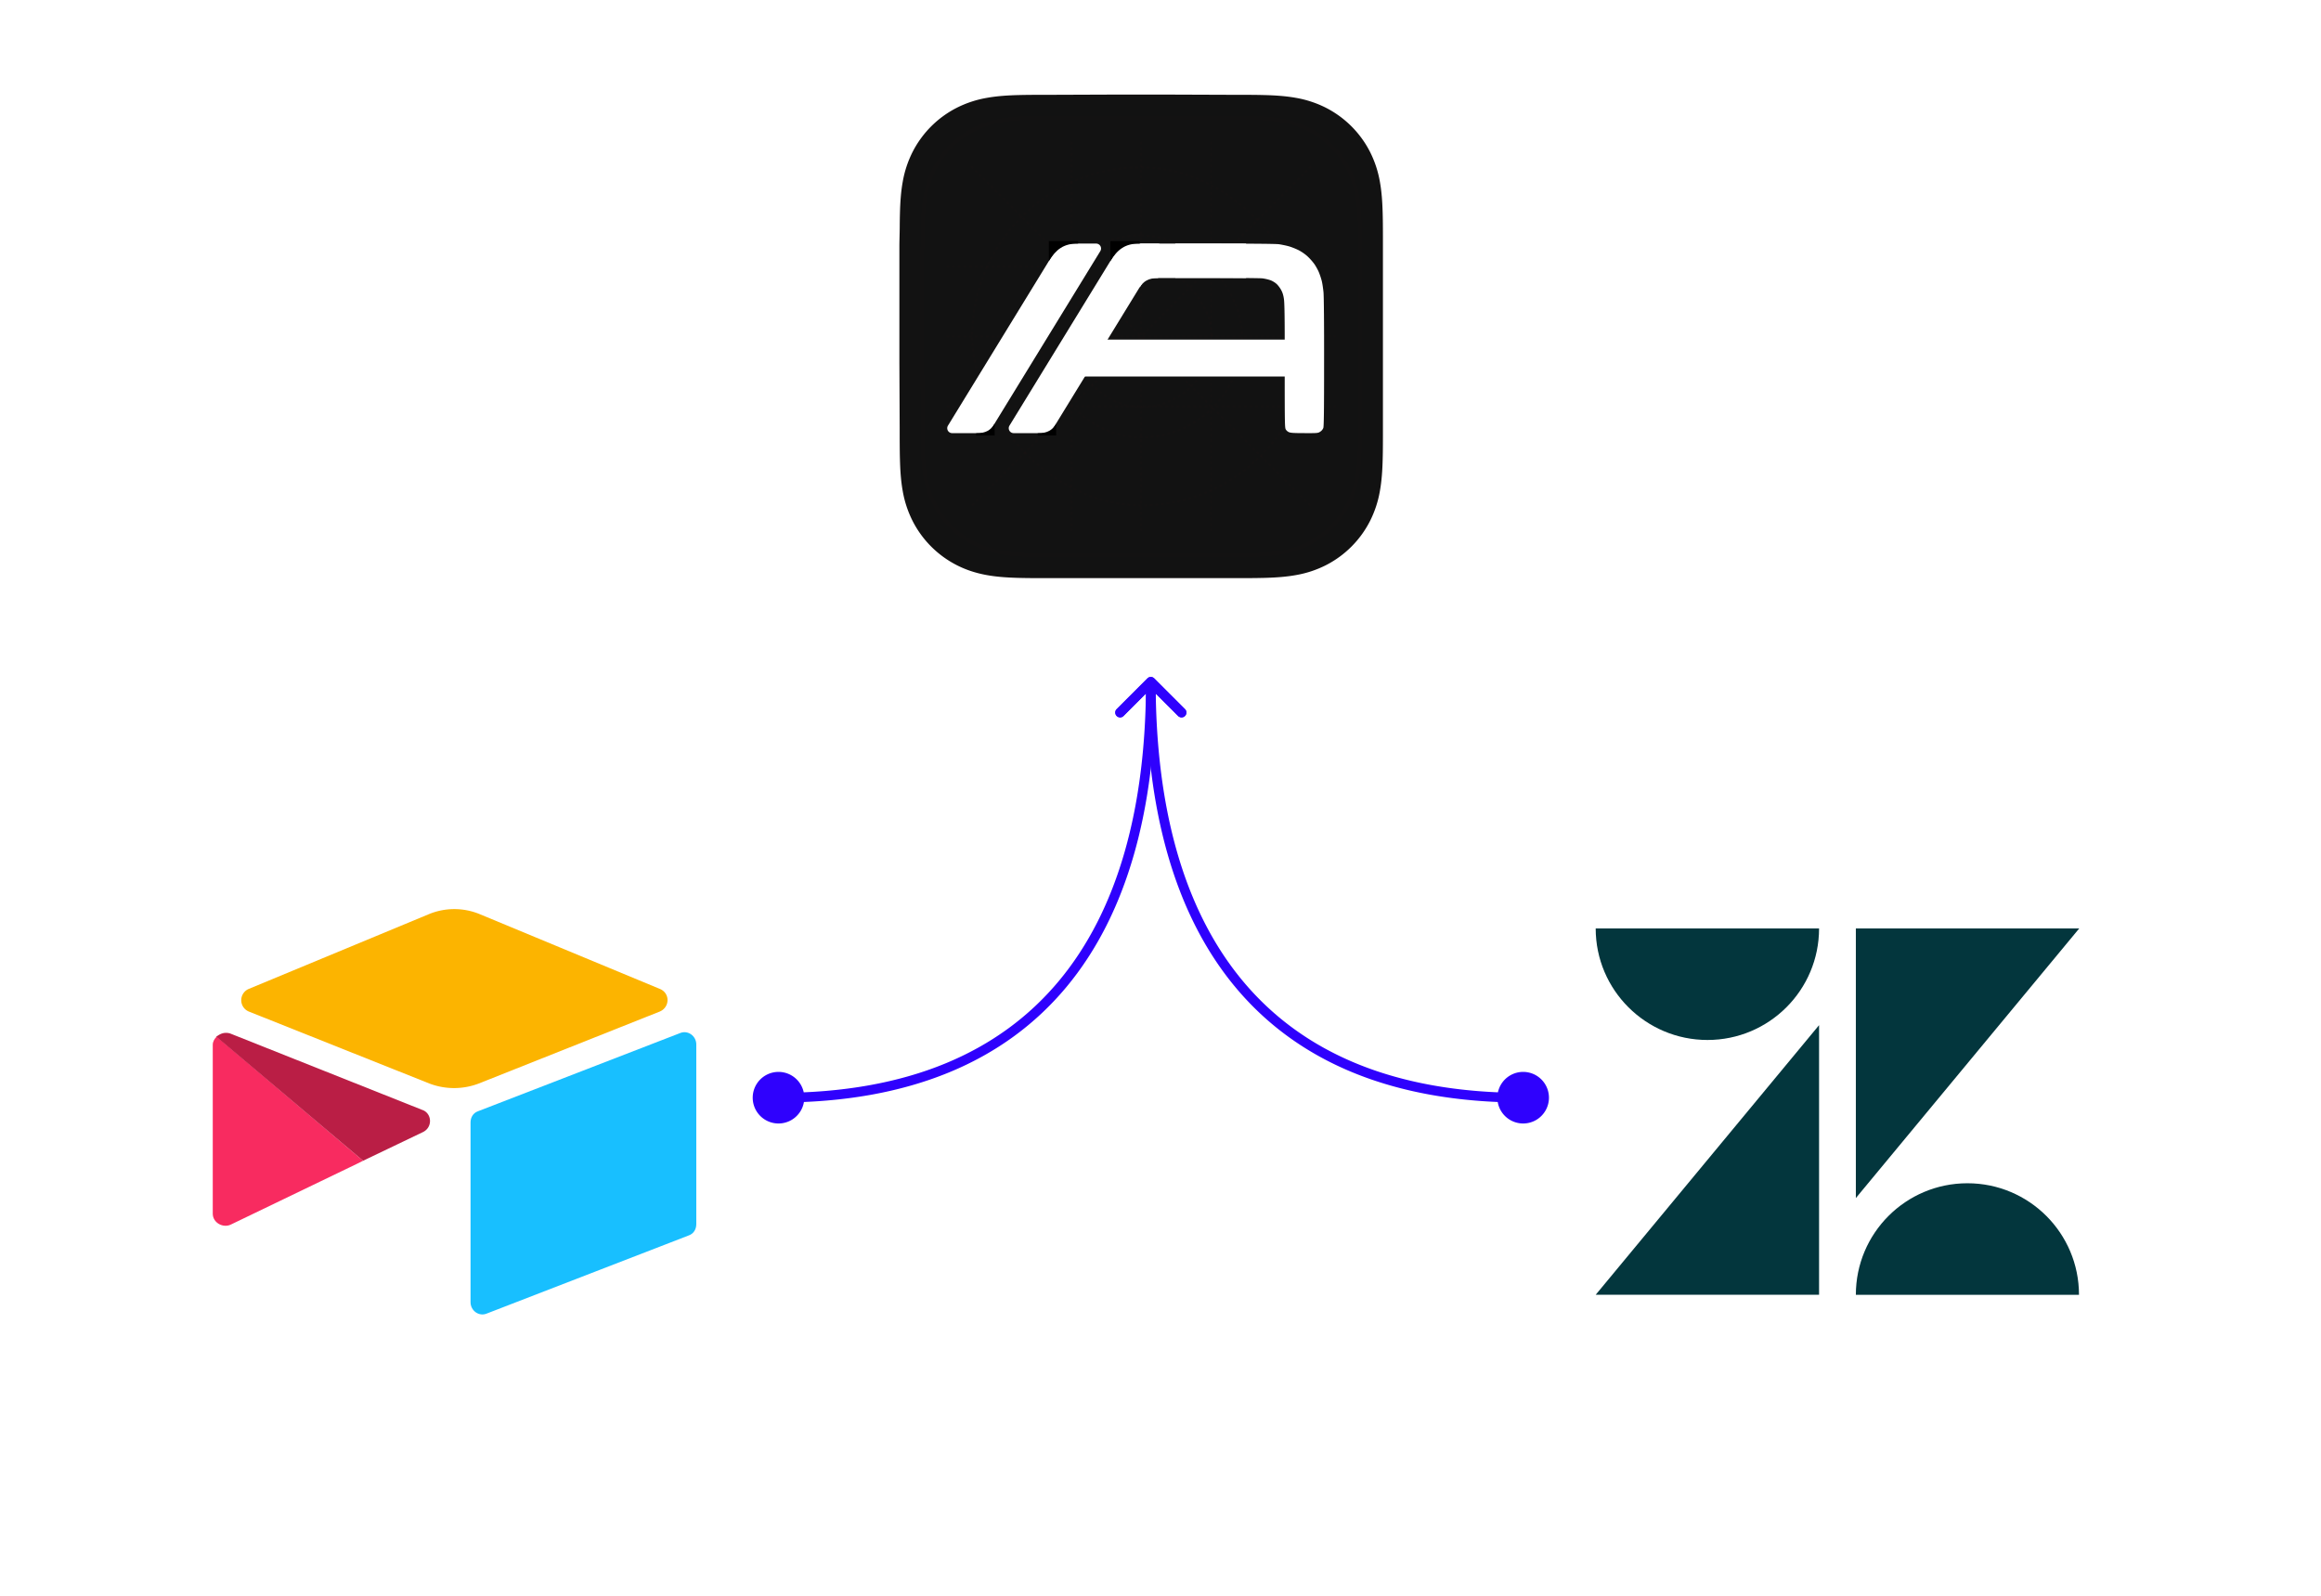
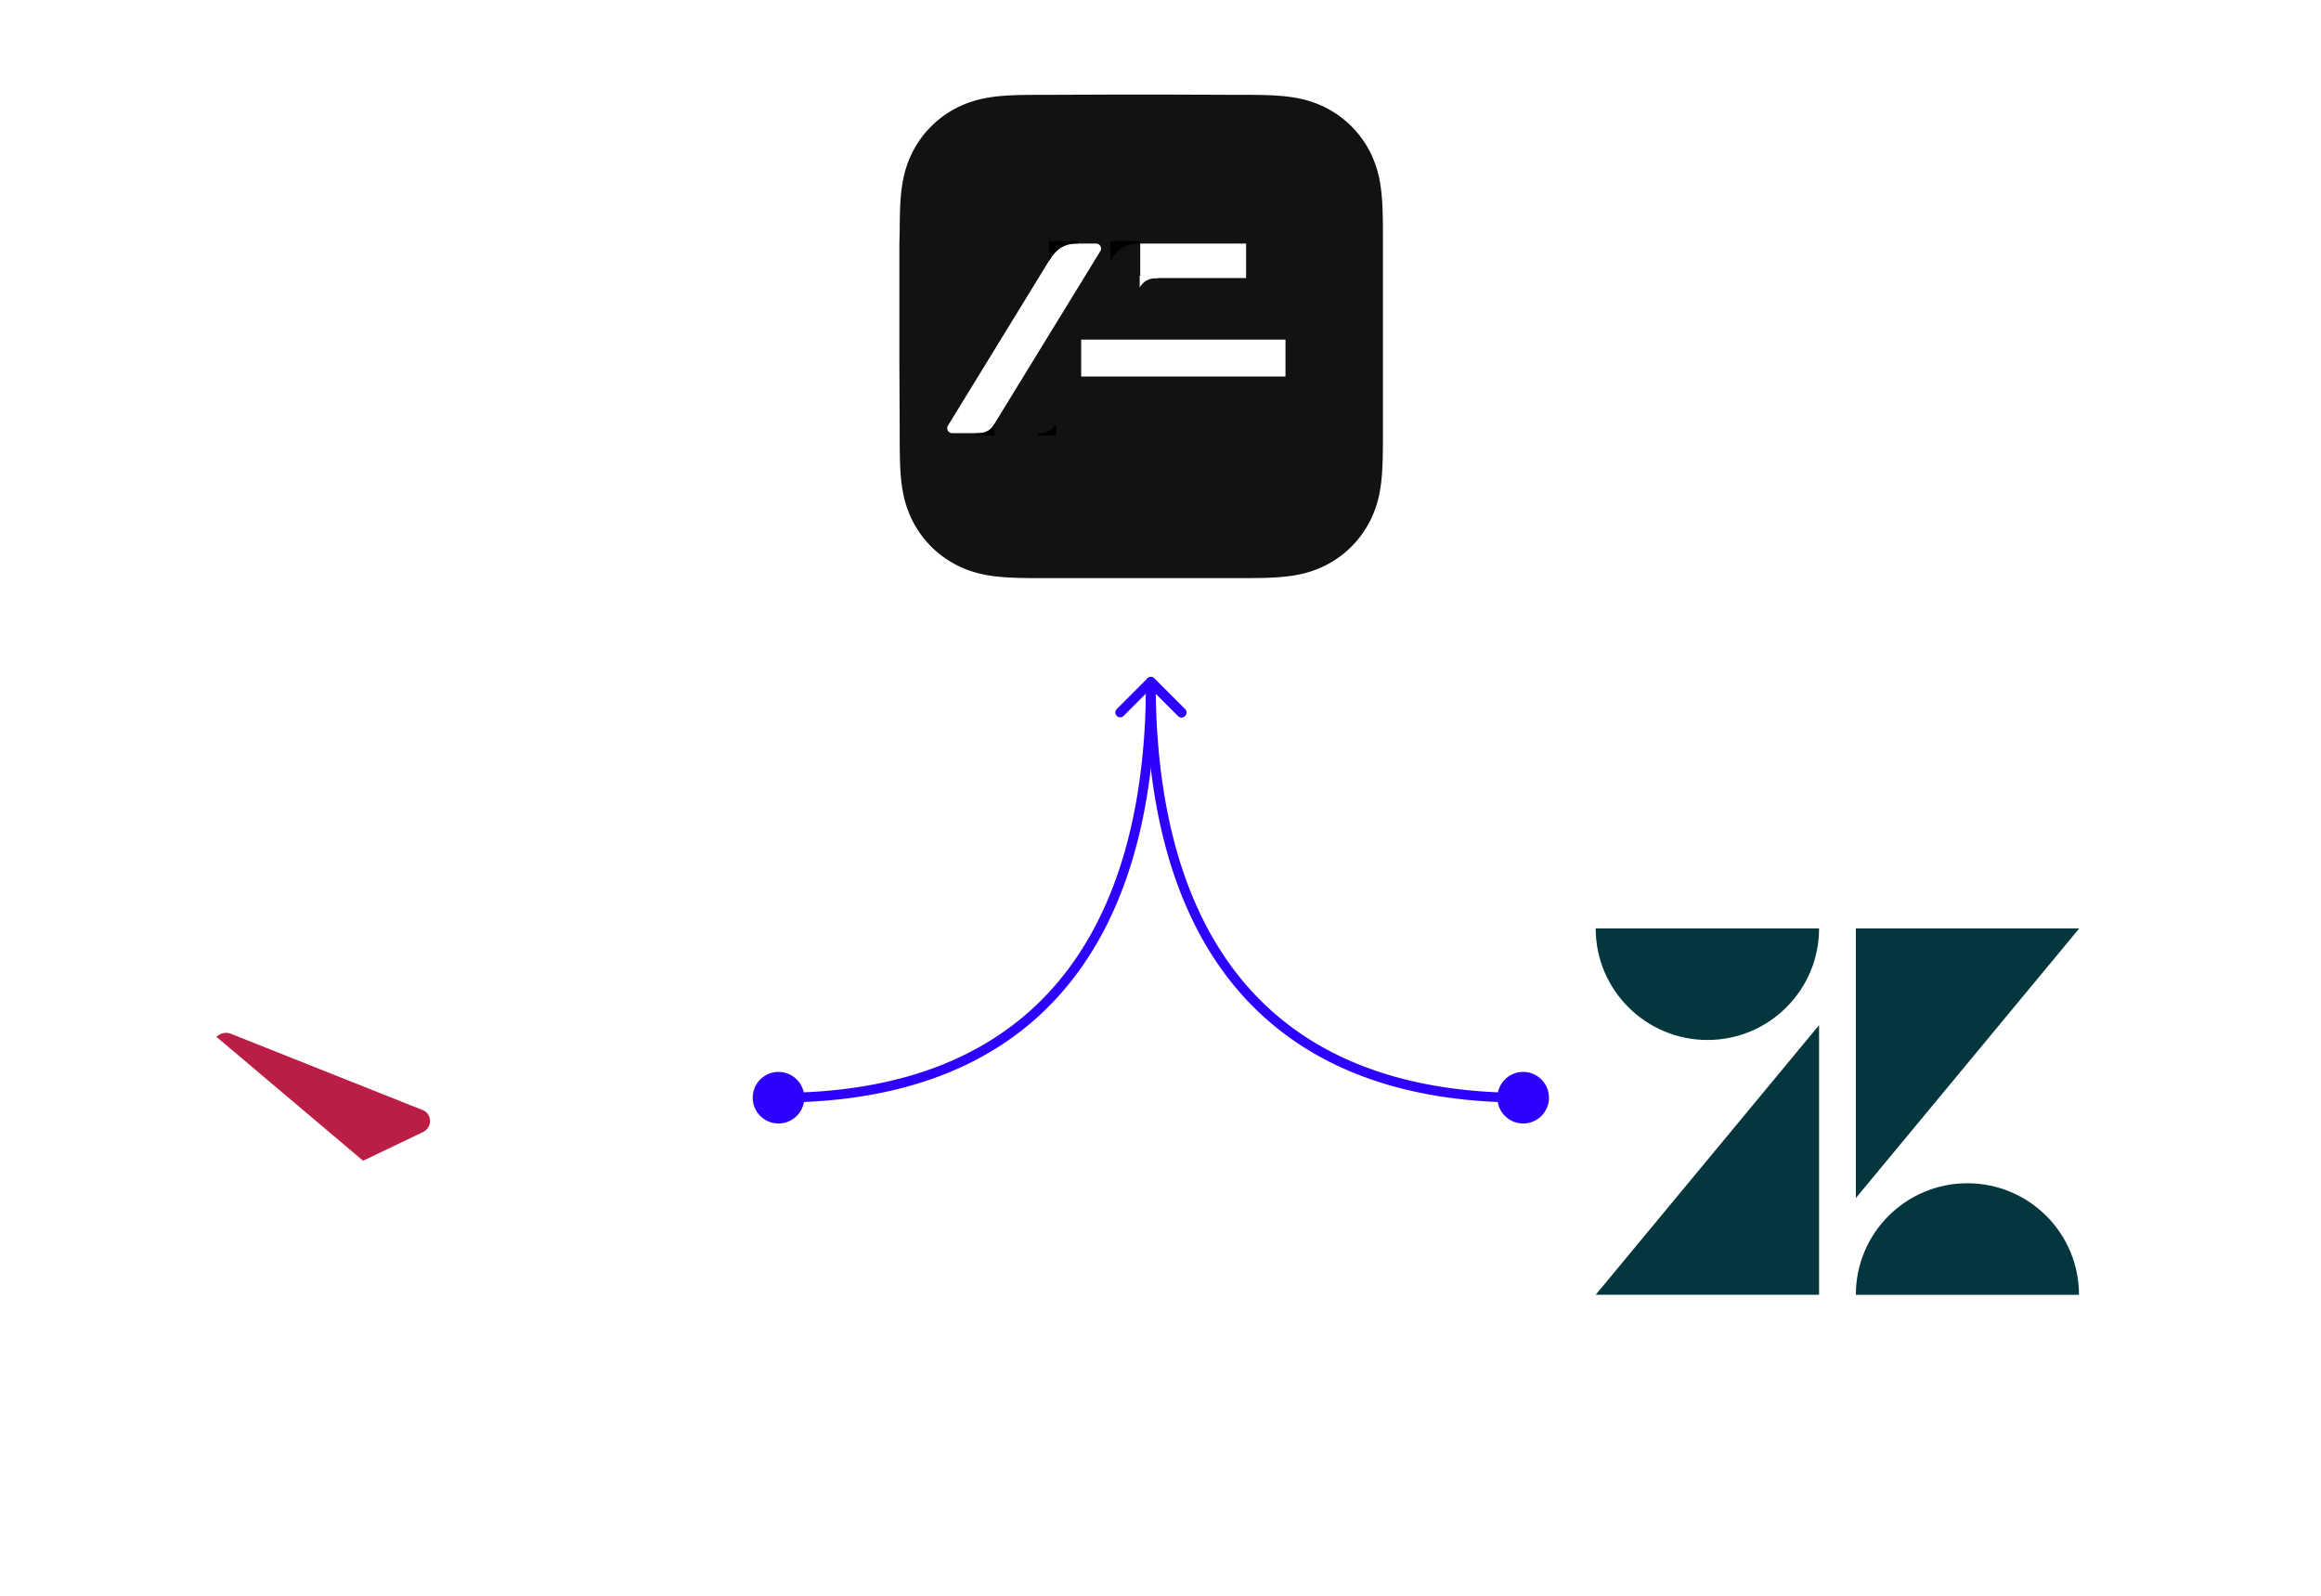
<svg xmlns="http://www.w3.org/2000/svg" width="240" height="165" fill="none">
  <g filter="url(#a)">
    <mask id="b" fill="#fff">
      <path fill-rule="evenodd" clip-rule="evenodd" d="M138.312 26.34c0-.482.001-.965-.002-1.447a61.873 61.873 0 00-.018-1.219c-.024-.885-.076-1.778-.234-2.653a8.953 8.953 0 00-.831-2.52 8.492 8.492 0 00-3.709-3.708 8.961 8.961 0 00-2.524-.831c-.875-.158-1.768-.21-2.653-.234a58.39 58.39 0 00-1.22-.018c-.482-.003-.965-.002-1.447-.002l-5.603-.02h-4.191l-5.504.02c-.484 0-.967 0-1.451.002-.407.003-.814.007-1.221.018-.887.024-1.782.077-2.66.234-.89.16-1.718.42-2.527.83A8.501 8.501 0 0098.8 18.5a8.933 8.933 0 00-.833 2.522c-.157.875-.21 1.768-.234 2.652-.01.406-.015.813-.018 1.219-.003.482-.028 1.081-.028 1.564v9.663l.026 5.543c0 .483 0 .966.002 1.449.003.407.007.813.018 1.22.024.886.077 1.78.234 2.657.16.889.422 1.716.833 2.524a8.494 8.494 0 003.717 3.713 8.98 8.98 0 002.528.832c.877.157 1.772.21 2.659.233.407.011.814.016 1.222.019.483.002.966.002 1.45.002H125.674c.482 0 .965 0 1.447-.002a58.39 58.39 0 001.22-.019c.885-.023 1.778-.076 2.654-.233a8.947 8.947 0 002.522-.832 8.503 8.503 0 003.71-3.712 8.947 8.947 0 00.831-2.526c.158-.876.21-1.77.234-2.656.011-.407.015-.813.018-1.22.003-.483.002-.966.002-1.45V26.34" />
    </mask>
    <path d="M138.31 24.893l-.196.001.196-.001zm-.018-1.219l-.196.006.196-.006zm-.234-2.653l-.192.035.192-.035zm-.831-2.52l.174-.09-.174.09zm-1.561-2.148l-.138.138.138-.138zm-2.148-1.56l.088-.174-.088.174zm-2.524-.831l-.035.192.035-.192zm-2.653-.234l-.006.196.006-.196zm-1.22-.018l.001-.195-.001.195zm-1.447-.002l-.001.195h.001v-.195zm-5.603-.02v-.196.195zm-4.191 0v-.196h-.001l.001.195zm-5.504.02v.195h.001l-.001-.195zm-1.451.002l-.001-.195.001.195zm-1.221.018l.005.196-.005-.196zm-2.66.234l.035.192-.035-.192zm-2.527.83l-.088-.174.088.175zm-2.153 1.56l.138.139-.138-.138zM98.8 18.5l.174.089-.174-.09zm-.833 2.522l-.192-.034.192.034zm-.234 2.652l-.195-.005.195.005zm-.018 1.219l.196.001-.196-.001zm-.028 1.564h-.195.195zm0 5.427h.196-.195zm0 4.236h-.195.195zm.026 5.543h.195v-.001h-.195zm.002 1.449h-.195v.001l.195-.001zm.018 1.22l-.195.005.195-.005zm.234 2.657l.193-.035-.193.035zm.833 2.524l-.174.089.174-.089zm3.717 3.713l-.089.174.089-.174zm2.528.832l.035-.192-.035.192zm2.659.233l.005-.195-.005.195zm1.222.019l.001-.196-.001.196zm1.45.002v-.195.195zm5.554 0v.196-.196zm4.201 0v.196-.196zm5.543 0v-.195.195zm1.447-.002l-.001-.196.001.196zm1.22-.019l.005.196-.005-.196zm2.654-.233l.035.192-.035-.192zm2.522-.832l-.088-.174.088.174zm2.149-1.562l-.138-.139.138.139zm1.561-2.15l.174.088-.174-.089zm.831-2.526l.193.034-.193-.034zm.234-2.656l-.196-.005.196.005zm.018-1.22l-.196-.001h.196zm.002-1.45h.196-.196zm0-15.322h.196c0-.482 0-.965-.003-1.448h-.195l-.196.002c.003.482.003.963.003 1.446h.195zm-.002-1.447l.195-.001a55.48 55.48 0 00-.018-1.223l-.195.005-.196.006c.011.404.016.808.018 1.214l.196-.001zm-.018-1.219l.195-.005c-.024-.888-.077-1.793-.237-2.682l-.192.034-.192.035c.155.86.207 1.742.23 2.623l.196-.005zm-.234-2.653l.192-.034a9.109 9.109 0 00-.849-2.575l-.174.088-.174.089c.401.788.656 1.595.813 2.467l.192-.035zm-.831-2.52l.174-.09a8.667 8.667 0 00-1.597-2.197l-.138.139-.138.138a8.295 8.295 0 011.525 2.098l.174-.089zm-1.561-2.148l.138-.139a8.673 8.673 0 00-2.198-1.595l-.088.174-.089.174c.775.394 1.484.91 2.099 1.524l.138-.138zm-2.148-1.56l.088-.174a9.137 9.137 0 00-2.578-.85l-.034.193-.035.192a8.754 8.754 0 012.47.813l.089-.174zm-2.524-.831l.034-.193c-.889-.16-1.794-.212-2.682-.236l-.005.195-.006.196c.882.024 1.764.075 2.624.23l.035-.192zm-2.653-.234l.005-.195a58.19 58.19 0 00-1.224-.018l-.001.195-.001.196c.406.002.811.007 1.215.018l.006-.196zm-1.22-.018l.001-.195c-.483-.003-.966-.003-1.448-.003v.391c.482 0 .964 0 1.446.003l.001-.196zm-1.447-.002v-.196l-5.603-.02v.195l-.001.196 5.603.02.001-.195zm-5.603-.02v-.196h-4.191v.391h4.191v-.195zm-4.191 0l-.001-.196-5.504.02.001.196.001.195 5.504-.02-.001-.195zm-5.504.02v-.196c-.483 0-.968 0-1.452.003l.001.195.002.196c.482-.003.965-.003 1.449-.003v-.195zm-1.451.002l-.001-.195c-.408.002-.816.007-1.225.018l.005.195.005.196c.405-.011.811-.016 1.218-.018l-.002-.196zm-1.221.018l-.005-.195c-.891.024-1.797.077-2.689.237l.034.192.035.192c.863-.155 1.746-.207 2.63-.23l-.005-.196zm-2.66.234l-.034-.192a9.168 9.168 0 00-2.581.848l.088.175.088.174c.79-.401 1.6-.656 2.474-.813l-.035-.192zm-2.527.83l-.088-.174a8.682 8.682 0 00-2.203 1.596l.138.139.138.138a8.312 8.312 0 012.103-1.524l-.088-.174zm-2.153 1.56l-.138-.138a8.679 8.679 0 00-1.6 2.197l.174.089.174.089a8.285 8.285 0 011.528-2.098l-.138-.138zM98.8 18.5l-.174-.089a9.132 9.132 0 00-.851 2.577l.192.034.192.035a8.74 8.74 0 01.815-2.468l-.174-.09zm-.833 2.522l-.192-.034c-.16.889-.213 1.793-.237 2.681l.195.005.196.006c.024-.882.075-1.763.23-2.623l-.192-.035zm-.234 2.652l-.195-.005c-.01.408-.016.816-.018 1.223h.195l.196.002c.002-.406.007-.81.018-1.214l-.196-.006zm-.018 1.219l-.195-.001c-.001.239-.008.507-.015.778-.006.27-.013.543-.013.787h.391c0-.239.006-.507.013-.777.006-.27.013-.543.015-.786l-.196-.001zm-.028 1.564h-.195v5.427h.391v-5.427h-.195zm0 5.427h-.195v4.236h.391v-4.236h-.195zm0 4.236h-.195l.025 5.544.196-.001.195-.001-.025-5.543h-.195zm.026 5.543h-.196c0 .483 0 .966.003 1.45l.195-.001.196-.001c-.003-.483-.003-.965-.003-1.448h-.195zm.002 1.449l-.195.001c.002.407.007.816.018 1.224l.195-.005.196-.005c-.011-.405-.016-.81-.018-1.216h-.196zm.018 1.22l-.195.005c.024.89.077 1.795.237 2.686l.192-.034.193-.035c-.155-.862-.207-1.744-.231-2.627l-.196.005zm.234 2.657l-.192.034a9.15 9.15 0 00.851 2.579l.174-.089.174-.089a8.759 8.759 0 01-.814-2.47l-.193.035zm.833 2.524l-.174.089a8.689 8.689 0 001.6 2.2l.138-.138.138-.139a8.3 8.3 0 01-1.528-2.1l-.174.088zm1.564 2.15l-.138.139a8.697 8.697 0 002.202 1.598l.089-.174.088-.174a8.31 8.31 0 01-2.103-1.527l-.138.139zm2.153 1.563l-.089.174a9.172 9.172 0 002.583.85l.034-.192.035-.192a8.782 8.782 0 01-2.475-.814l-.088.174zm2.528.832l-.034.192c.891.16 1.797.213 2.688.237l.005-.196.005-.195c-.884-.024-1.767-.075-2.629-.23l-.035.192zm2.659.233l-.005.196c.409.01.817.015 1.225.018l.002-.195.001-.196a58.683 58.683 0 01-1.218-.018l-.005.195zm1.222.019l-.002.195c.485.003.969.003 1.452.003v-.391c-.484 0-.967 0-1.449-.003l-.001.196zm1.45.002v.196h5.554v-.391h-5.554v.195zm5.554 0v.196h4.201v-.391h-4.201v.196zm4.201 0v.196h5.543v-.391h-5.543v.196zm5.543 0v.196c.482 0 .965 0 1.448-.003l-.001-.195-.001-.196c-.482.003-.964.003-1.446.003v.195zm1.447-.002l.001.195c.408-.003.816-.007 1.224-.018l-.005-.196-.006-.195c-.404.011-.809.016-1.215.018l.001.196zm1.22-.019l.005.196c.889-.024 1.793-.077 2.684-.237l-.035-.192-.035-.193c-.861.155-1.742.207-2.625.231l.006.195zm2.654-.233l.035.192a9.147 9.147 0 002.576-.85l-.089-.174-.088-.174a8.76 8.76 0 01-2.469.813l.035.193zm2.522-.832l.089.174a8.673 8.673 0 002.198-1.598l-.138-.138-.138-.138a8.287 8.287 0 01-2.099 1.526l.088.174zm2.149-1.562l.138.138a8.68 8.68 0 001.597-2.2l-.174-.089-.174-.088a8.302 8.302 0 01-1.525 2.1l.138.139zm1.561-2.15l.174.088a9.17 9.17 0 00.85-2.58l-.193-.034-.192-.035a8.791 8.791 0 01-.813 2.472l.174.088zm.831-2.526l.193.034c.159-.89.212-1.796.236-2.685l-.195-.005-.196-.005c-.023.883-.075 1.765-.23 2.626l.192.035zm.234-2.656l.195.005c.011-.408.016-.817.018-1.224l-.195-.001-.196-.001c-.002.406-.007.811-.018 1.216l.196.005zm.018-1.22l.195.001c.003-.484.003-.967.003-1.45h-.391c0 .483 0 .965-.003 1.448h.196zm.002-1.45h.196V36.12h-.391v5.542h.195zm0-5.542h.196v-4.24h-.391v4.24h.195zm0-4.24h.196V26.34h-.391v5.54h.195z" fill="red" fill-opacity=".01" mask="url(#b)" />
    <mask id="c" fill="#fff">
      <path fill-rule="evenodd" clip-rule="evenodd" d="M143 24.572c0-.593 0-1.187-.003-1.78-.003-.5-.009-1-.023-1.5-.029-1.09-.093-2.189-.287-3.266a11.017 11.017 0 00-1.023-3.103 10.45 10.45 0 00-4.565-4.563 11.026 11.026 0 00-3.106-1.023c-1.078-.193-2.177-.257-3.266-.287a72.03 72.03 0 00-1.501-.022c-.594-.004-1.188-.003-1.782-.003L120.548 9h-5.157l-6.774.025c-.596 0-1.191 0-1.786.003-.501.003-1.002.009-1.503.022-1.092.03-2.194.094-3.274.288a11.06 11.06 0 00-3.11 1.022 10.46 10.46 0 00-4.574 4.563 11 11 0 00-1.026 3.104c-.194 1.077-.258 2.175-.287 3.264-.014.5-.02 1-.023 1.5-.004.594-.034 1.331-.034 1.925v11.893l.03 6.822c0 .595 0 1.19.004 1.784.003.5.009 1 .023 1.501.029 1.091.093 2.191.287 3.27a11.022 11.022 0 001.026 3.107 10.451 10.451 0 004.574 4.57c.995.506 2.016.827 3.112 1.024 1.079.193 2.18.258 3.272.287.501.014 1.002.02 1.503.022.595.004 1.19.004 1.786.004H127.444c.594 0 1.188 0 1.782-.004a71.55 71.55 0 001.501-.022c1.09-.03 2.189-.094 3.267-.288a11.013 11.013 0 003.104-1.023 10.44 10.44 0 004.566-4.57 11.02 11.02 0 001.023-3.108c.194-1.078.258-2.178.287-3.269.014-.5.02-1 .023-1.502.003-.594.003-1.188.003-1.783V24.572" />
    </mask>
    <path fill-rule="evenodd" clip-rule="evenodd" d="M143 24.572c0-.593 0-1.187-.003-1.78-.003-.5-.009-1-.023-1.5-.029-1.09-.093-2.189-.287-3.266a11.017 11.017 0 00-1.023-3.103 10.45 10.45 0 00-4.565-4.563 11.026 11.026 0 00-3.106-1.023c-1.078-.193-2.177-.257-3.266-.287a72.03 72.03 0 00-1.501-.022c-.594-.004-1.188-.003-1.782-.003L120.548 9h-5.157l-6.774.025c-.596 0-1.191 0-1.786.003-.501.003-1.002.009-1.503.022-1.092.03-2.194.094-3.274.288a11.06 11.06 0 00-3.11 1.022 10.46 10.46 0 00-4.574 4.563 11 11 0 00-1.026 3.104c-.194 1.077-.258 2.175-.287 3.264-.014.5-.02 1-.023 1.5-.004.594-.034 1.331-.034 1.925v11.893l.03 6.822c0 .595 0 1.19.004 1.784.003.5.009 1 .023 1.501.029 1.091.093 2.191.287 3.27a11.022 11.022 0 001.026 3.107 10.451 10.451 0 004.574 4.57c.995.506 2.016.827 3.112 1.024 1.079.193 2.18.258 3.272.287.501.014 1.002.02 1.503.022.595.004 1.19.004 1.786.004H127.444c.594 0 1.188 0 1.782-.004a71.55 71.55 0 001.501-.022c1.09-.03 2.189-.094 3.267-.288a11.013 11.013 0 003.104-1.023 10.44 10.44 0 004.566-4.57 11.02 11.02 0 001.023-3.108c.194-1.078.258-2.178.287-3.269.014-.5.02-1 .023-1.502.003-.594.003-1.188.003-1.783V24.572" fill="#121212" />
    <path d="M142.997 22.791l-.196.001h.196zm-.023-1.5l-.195.006.195-.006zm-.287-3.265l-.192.035.192-.035zm-1.023-3.103l.174-.088-.174.088zm-1.921-2.643l-.138.138.138-.138zm-2.644-1.92l.088-.174-.088.174zm-3.106-1.023l-.035.193.035-.193zm-3.266-.287l-.005.196.005-.196zm-1.501-.022l.001-.195-.001.195zm-1.782-.003v.195-.195zM120.548 9l.001-.195h-.001V9zm-5.157 0v-.195h-.001l.001.195zm-6.774.025v.195-.195zm-1.786.003l-.001-.195.001.195zm-1.503.022l.005.196-.005-.196zm-3.274.288l.035.192-.035-.192zm-3.11 1.022l-.088-.174.088.174zm-2.65 1.92l.138.139-.138-.139zm-1.924 2.643l.174.089-.174-.09zm-1.026 3.104l-.192-.034.192.034zm-.287 3.264l-.196-.005.195.005zm-.023 1.5l.195.001h-.195zM93 24.716h-.195H93zm0 6.68h.195H93zm0 5.213h-.195v.001H93zm.03 6.822h.196-.195zm.004 1.784h-.195.195zm.023 1.501l-.196.006.196-.006zm.287 3.27l.193-.034-.193.034zm1.026 3.107l-.175.089.175-.089zm4.574 4.57l-.089.174.089-.175zm3.112 1.024l.034-.193-.034.193zm3.272.287l.005-.195-.005.195zm1.503.022l.002-.195-.002.195zm1.786.004v-.196V59zm6.835 0v.195V59zm5.17 0v.195V59zm6.822 0v-.196V59zm1.782-.004l-.001-.195.001.195zm1.501-.022l.005.195-.005-.195zm3.267-.288l.034.193-.034-.193zm3.104-1.023l-.088-.174.088.174zm2.645-1.923l-.138-.138.138.138zm1.921-2.647l.174.089-.174-.089zm1.023-3.108l.192.034-.192-.034zm.287-3.269l-.195-.005.195.005zm.023-1.502h-.196.196zm.003-1.783h.195H143zm0-18.859h.195c0-.593.001-1.188-.003-1.782l-.195.001-.196.001c.004.593.004 1.186.004 1.78H143zm-.003-1.78l.195-.002c-.003-.5-.009-1.002-.022-1.504l-.196.005-.195.006c.014.498.019.996.022 1.495h.196zm-.023-1.5l.196-.006c-.03-1.093-.095-2.203-.291-3.295l-.192.035-.192.035c.191 1.062.255 2.15.284 3.236l.195-.006zm-.287-3.266l.192-.035a11.204 11.204 0 00-1.041-3.156l-.174.088-.174.089c.496.974.811 1.972 1.005 3.049l.192-.035zm-1.023-3.103l.174-.088a10.624 10.624 0 00-1.957-2.693l-.138.138-.138.138a10.25 10.25 0 011.885 2.594l.174-.089zm-1.921-2.643l.138-.138a10.63 10.63 0 00-2.694-1.956l-.088.174-.089.174a10.244 10.244 0 012.595 1.884l.138-.138zm-2.644-1.92l.088-.174a11.223 11.223 0 00-3.16-1.04l-.034.191-.035.193a10.83 10.83 0 013.052 1.004l.089-.174zm-3.106-1.023l.034-.192c-1.092-.196-2.202-.26-3.295-.29l-.005.195-.005.196c1.086.029 2.173.093 3.236.284l.035-.193zm-3.266-.287l.005-.195a72.102 72.102 0 00-1.505-.022l-.001.195-.001.195c.5.003.998.01 1.497.023l.005-.196zm-1.501-.022l.001-.195c-.594-.004-1.189-.004-1.783-.004v.391c.595 0 1.188 0 1.781.003l.001-.195zm-1.782-.003l.001-.196-6.896-.024-.001.195v.195l6.896.025v-.195zM120.548 9v-.195h-5.157v.39h5.157V9zm-5.157 0l-.001-.195-6.774.024.001.196v.195l6.774-.025V9zm-6.774.025v-.196c-.595 0-1.191 0-1.787.004l.001.195.002.195c.594-.003 1.188-.003 1.784-.003v-.195zm-1.786.003l-.001-.195c-.502.003-1.004.009-1.508.022l.006.195.005.196c.499-.014.999-.02 1.5-.023l-.002-.195zm-1.503.022l-.006-.195c-1.095.03-2.208.094-3.302.29l.034.193.035.192c1.065-.191 2.155-.255 3.244-.284l-.005-.196zm-3.274.288l-.034-.193c-1.112.2-2.15.526-3.164 1.04l.088.175.088.174a10.87 10.87 0 013.057-1.004l-.035-.192zm-3.11 1.022l-.088-.174a10.659 10.659 0 00-2.7 1.956l.138.138.138.139c.762-.76 1.64-1.397 2.6-1.885l-.088-.174zm-2.65 1.92l-.138-.138a10.634 10.634 0 00-1.96 2.692l.174.089.174.089a10.24 10.24 0 011.888-2.594l-.138-.138zm-1.924 2.643l-.174-.089a11.193 11.193 0 00-1.044 3.159l.192.034.193.035a10.8 10.8 0 011.007-3.05l-.174-.09zm-1.026 3.104l-.192-.034c-.197 1.091-.261 2.201-.29 3.293l.195.005.195.006c.03-1.086.093-2.173.285-3.235l-.193-.035zm-.287 3.264l-.196-.005c-.013.502-.02 1.003-.022 1.504l.195.001.195.001c.004-.499.01-.997.023-1.495l-.195-.006zm-.023 1.5l-.195-.001c-.002.295-.01.625-.019.959-.008.332-.015.667-.015.967h.39c0-.294.008-.625.016-.958.008-.332.017-.667.019-.966h-.196zM93 24.716h-.195v6.68h.39v-6.68H93zm0 6.68h-.195v5.213h.39v-5.213H93zm0 5.213l-.195.001.03 6.822h.196l.195-.002-.03-6.822-.196.001zm.03 6.822h-.195c0 .595 0 1.19.004 1.785l.195-.002h.195c-.003-.594-.003-1.188-.003-1.783h-.195zm.004 1.784h-.195c.003.502.009 1.004.022 1.507l.196-.006.195-.005c-.014-.498-.02-.998-.022-1.498l-.196.002zm.023 1.501l-.196.006c.03 1.094.095 2.206.291 3.299l.192-.035.193-.034c-.192-1.065-.256-2.153-.285-3.24l-.195.004zm.287 3.27l-.192.035c.2 1.11.527 2.147 1.043 3.16l.175-.088.173-.089a10.826 10.826 0 01-1.006-3.052l-.193.034zm1.026 3.107l-.175.089c.508.995 1.17 1.906 1.961 2.696l.138-.138.138-.138c-.761-.761-1.4-1.639-1.889-2.598l-.174.089zm1.924 2.647l-.138.138a10.66 10.66 0 002.699 1.959l.089-.175.088-.174a10.265 10.265 0 01-2.6-1.886l-.138.138zm2.65 1.922l-.089.175a11.25 11.25 0 003.166 1.042l.035-.192.034-.193a10.853 10.853 0 01-3.058-1.006l-.088.174zm3.112 1.025l-.035.192c1.094.196 2.207.26 3.301.29l.006-.195.005-.195c-1.088-.03-2.178-.093-3.243-.285l-.034.193zm3.272.287l-.006.195c.504.014 1.006.02 1.508.023l.001-.196.002-.195a71.252 71.252 0 01-1.5-.022l-.005.195zm1.503.022l-.001.196c.596.003 1.192.003 1.787.003v-.391c-.596 0-1.19 0-1.784-.003l-.002.195zm1.786.004v.195h6.835v-.39h-6.835V59zm6.835 0v.195h5.17v-.39h-5.17V59zm5.17 0v.195h6.822v-.391h-6.822V59zm6.822 0v.195c.594 0 1.189 0 1.783-.003l-.001-.196-.001-.195c-.593.004-1.186.003-1.781.003V59zm1.782-.004l.001.196a71.353 71.353 0 001.505-.023l-.005-.195-.005-.195c-.499.013-.997.02-1.497.022l.001.195zm1.501-.022l.005.195c1.093-.03 2.204-.094 3.296-.29l-.034-.193-.035-.192c-1.063.191-2.151.255-3.237.285l.005.195zm3.267-.288l.034.193c1.11-.2 2.146-.526 3.159-1.042l-.089-.174-.088-.174a10.83 10.83 0 01-3.051 1.005l.035.192zm3.104-1.023l.089.174a10.628 10.628 0 002.694-1.96l-.138-.137-.138-.138a10.26 10.26 0 01-2.595 1.887l.088.174zm2.645-1.923l.138.138c.789-.79 1.45-1.7 1.957-2.696l-.174-.089-.174-.088a10.264 10.264 0 01-1.885 2.597l.138.138zm1.921-2.647l.174.089a11.238 11.238 0 001.041-3.163l-.192-.034-.192-.035a10.86 10.86 0 01-1.005 3.055l.174.088zm1.023-3.108l.192.034c.197-1.092.261-2.204.291-3.297l-.196-.006-.195-.005c-.029 1.087-.093 2.176-.284 3.24l.192.034zm.287-3.269l.196.006c.013-.503.019-1.005.022-1.506l-.195-.002h-.196c-.003.5-.008.998-.022 1.497l.195.005zm.023-1.502l.195.002c.004-.595.003-1.19.003-1.785h-.39c0 .595 0 1.189-.004 1.782l.196.002zm.003-1.783h.195v-6.822h-.391v3.456l.001 2.317v1.049H143zm0-6.822h.195v-5.218h-.391v5.218H143zm0-5.218h.195V24.573l-.195-.001h-.195v1.053l-.001 2.323v3.443H143z" fill="red" fill-opacity=".01" mask="url(#c)" />
    <mask id="d" fill="#fff">
      <path fill-rule="evenodd" clip-rule="evenodd" d="M140.656 25.456c0-.538 0-1.076-.003-1.614a68.436 68.436 0 00-.02-1.36c-.027-.986-.085-1.982-.261-2.958a9.953 9.953 0 00-.927-2.812 9.45 9.45 0 00-4.137-4.136 9.99 9.99 0 00-2.815-.927c-.976-.175-1.972-.233-2.959-.26a65.023 65.023 0 00-1.36-.02c-.539-.003-1.077-.003-1.615-.003l-6.25-.022h-4.674l-6.139.022c-.539 0-1.078 0-1.618.003-.454.003-.908.008-1.362.02-.99.027-1.988.085-2.967.26-.992.179-1.916.47-2.818.927a9.48 9.48 0 00-4.146 4.135c-.46.9-.75 1.823-.93 2.814-.175.976-.233 1.971-.26 2.958-.012.453-.017.906-.02 1.359-.004.538-.031 1.206-.031 1.744v10.778l.028 6.183c0 .539 0 1.077.003 1.616.002.454.008.908.02 1.361.027.989.085 1.986.261 2.963.178.992.47 1.915.929 2.816a9.475 9.475 0 004.145 4.141c.903.459 1.827.75 2.82.928.979.176 1.977.234 2.966.26.454.013.908.018 1.362.021.54.003 1.079.003 1.618.003H126.559c.538 0 1.076 0 1.615-.003.453-.003.906-.008 1.36-.02.987-.027 1.984-.085 2.96-.26a9.983 9.983 0 002.814-.929 9.455 9.455 0 004.137-4.14c.459-.902.75-1.825.928-2.818.175-.977.233-1.974.26-2.962.012-.453.017-.907.02-1.36.004-.54.003-1.078.003-1.617V25.455" />
    </mask>
    <path d="M140.653 23.842l-.195.001.195-.001zm-.02-1.36l-.195.006.195-.005zm-.261-2.958l-.192.034.192-.034zm-.927-2.812l.174-.089-.174.089zm-1.741-2.396l-.138.139.138-.139zm-2.396-1.74l.089-.174-.089.175zm-2.815-.927l-.034.193.034-.193zm-2.959-.26l-.006.196.006-.196zm-1.36-.02l.001-.195-.001.195zm-1.615-.003l-.001.195h.001v-.195zm-6.25-.022l.001-.196h-.001v.196zm-4.674 0v-.196.196zm-6.139.022v.195h.001l-.001-.195zm-1.618.003l-.001-.195.001.195zm-1.362.02l.005.196-.005-.196zm-2.967.26l.035.193-.035-.192zm-2.818.927l-.089-.174.089.174zm-2.402 1.74l.138.139-.138-.139zm-1.744 2.395l.174.09-.174-.09zm-.93 2.814l-.192-.035.193.035zm-.26 2.958l-.195-.006.195.006zm-.02 1.359l.195.001-.195-.001zm-.031 1.744h-.196.196zm0 6.054h.195-.195zm0 4.724h-.196v.001h.196zm.028 6.183h.195-.195zm.003 1.616l-.196.001h.196zm.02 1.361l-.195.005.195-.005zm.261 2.963l.192-.034-.192.034zm.929 2.816l-.174.089.174-.089zm4.145 4.141l-.088.174.088-.174zm2.82.928l.035-.192-.035.192zm2.966.26l.005-.194-.005.195zm1.362.021l.002-.195-.002.195zm1.618.003v-.195.195zm6.195 0v.196-.196zm4.686 0v.196-.196zm6.182 0v-.195.195zm1.615-.003l-.001-.195.001.195zm1.36-.02l.005.195-.005-.195zm2.96-.26l.035.191-.035-.192zm2.814-.929l-.089-.174.089.174zm2.396-1.742l-.138-.138.138.138zm1.741-2.398l.174.088-.174-.089zm.928-2.818l.192.035-.192-.035zm.26-2.962l-.195-.005.195.005zm.02-1.36l-.195-.002.195.001zm.003-1.617h.196-.196zm0-17.091h.196c0-.538 0-1.076-.004-1.615l-.195.001-.195.001c.003.538.003 1.075.003 1.613h.195zm-.003-1.614l.195-.001a56.425 56.425 0 00-.02-1.364l-.195.006-.195.005c.012.451.017.903.02 1.355l.195-.001zm-.02-1.36l.195-.004c-.027-.99-.085-1.998-.263-2.989l-.193.035-.192.034c.173.962.231 1.946.258 2.93l.195-.005zm-.261-2.958l.193-.035a10.176 10.176 0 00-.946-2.866l-.174.089-.174.088c.449.881.734 1.784.909 2.758l.192-.034zm-.927-2.812l.174-.089a9.623 9.623 0 00-1.777-2.445l-.138.138-.138.139a9.247 9.247 0 011.705 2.345l.174-.088zm-1.741-2.396l.138-.138a9.646 9.646 0 00-2.445-1.776l-.089.175-.088.174a9.261 9.261 0 012.346 1.704l.138-.139zm-2.396-1.74l.089-.174a10.184 10.184 0 00-2.869-.945l-.035.192-.034.193c.975.175 1.879.46 2.761.909l.088-.175zm-2.815-.927l.035-.192c-.991-.178-1.999-.236-2.989-.263l-.005.195-.006.196c.984.026 1.969.084 2.931.257l.034-.193zm-2.959-.26l.005-.195c-.455-.012-.91-.017-1.364-.02l-.001.195-.001.196c.452.002.904.007 1.355.02l.006-.196zm-1.36-.02l.001-.195c-.539-.003-1.078-.003-1.616-.003v.39c.538 0 1.076 0 1.614.004l.001-.196zm-1.615-.003l.001-.195-6.25-.023-.001.196v.195l6.249.022.001-.195zm-6.25-.022v-.196h-4.674v.391h4.674v-.195zm-4.674 0v-.196l-6.139.023v.195l.001.195 6.139-.022-.001-.195zm-6.139.022v-.195c-.539 0-1.079 0-1.619.003l.001.195.002.196c.538-.004 1.077-.004 1.616-.004v-.195zm-1.618.003l-.001-.195c-.455.003-.91.008-1.366.02l.005.195.005.196a65.31 65.31 0 011.359-.02l-.002-.196zm-1.362.02l-.005-.195c-.993.027-2.003.085-2.996.263l.034.193.035.192c.964-.173 1.951-.23 2.937-.257l-.005-.196zm-2.967.26l-.034-.191c-1.009.18-1.952.476-2.873.944l.089.174.088.175a9.821 9.821 0 012.765-.909l-.035-.192zm-2.818.927l-.089-.174a9.676 9.676 0 00-2.45 1.776l.137.138.138.139a9.282 9.282 0 012.352-1.704l-.088-.175zm-2.402 1.74l-.138-.138a9.654 9.654 0 00-1.78 2.445l.174.088.174.09a9.263 9.263 0 011.708-2.346l-.138-.139zm-1.744 2.395l-.174-.088c-.47.919-.766 1.86-.948 2.867l.193.035.192.034a9.774 9.774 0 01.911-2.759l-.174-.089zm-.93 2.814l-.192-.035c-.178.99-.236 1.998-.263 2.988l.195.005.195.005c.027-.983.085-1.967.258-2.929l-.192-.034zm-.26 2.958l-.195-.005c-.013.454-.018.91-.02 1.363l.195.001.195.001c.003-.452.008-.904.02-1.355l-.195-.005zm-.02 1.359l-.196-.001c-.001.267-.009.566-.016.868-.008.302-.015.606-.015.877h.391c0-.266.007-.565.014-.867.008-.3.015-.605.017-.876l-.195-.001zm-.031 1.744h-.196v6.054h.391v-6.054h-.195zm0 6.054h-.195v4.724h.39V31.64h-.195zm0 4.724l-.196.001.028 6.183h.196l.195-.002-.028-6.182h-.195zm.028 6.183h-.196c0 .539 0 1.078.003 1.617h.196l.195-.002c-.003-.538-.003-1.076-.003-1.615h-.195zm.003 1.616l-.196.001c.003.455.008.91.02 1.365l.196-.005.195-.005a65.168 65.168 0 01-.02-1.357l-.195.001zm.02 1.361l-.195.005c.027.992.085 2 .264 2.993l.192-.035.192-.034c-.173-.963-.231-1.949-.258-2.934l-.195.005zm.261 2.963l-.192.035a10.18 10.18 0 00.947 2.87l.174-.089.174-.089a9.794 9.794 0 01-.91-2.761l-.193.034zm.929 2.816l-.174.089a9.665 9.665 0 001.78 2.448l.138-.138.138-.139a9.278 9.278 0 01-1.708-2.349l-.174.09zm1.744 2.399l-.138.138a9.672 9.672 0 002.451 1.778l.088-.174.089-.174a9.28 9.28 0 01-2.352-1.707l-.138.139zm2.401 1.742l-.088.174c.921.469 1.864.765 2.874.947l.034-.193.035-.192a9.812 9.812 0 01-2.766-.91l-.089.174zm2.82.928l-.034.193c.993.178 2.002.236 2.995.263l.005-.195.005-.196c-.986-.026-1.972-.084-2.936-.257l-.035.192zm2.966.26l-.005.196c.456.012.911.018 1.366.02l.001-.195.002-.195a65.31 65.31 0 01-1.359-.02l-.005.195zm1.362.021l-.001.195c.54.004 1.08.003 1.619.003v-.39c-.539 0-1.078 0-1.616-.003l-.002.195zm1.618.003v.195h6.195v-.39h-6.195v.195zm6.195 0v.196h4.686v-.391h-4.686v.195zm4.686 0v.196h6.182v-.391h-6.182v.195zm6.182 0v.195c.538 0 1.077 0 1.616-.003l-.001-.195-.001-.195c-.538.003-1.076.003-1.614.003v.195zm1.615-.003l.001.195c.454-.002.909-.008 1.364-.02l-.005-.195-.006-.196c-.451.013-.903.018-1.355.02l.001.196zm1.36-.02l.005.195c.991-.027 1.999-.085 2.99-.264l-.035-.192-.034-.192c-.962.173-1.947.23-2.932.258l.006.195zm2.96-.26l.035.191a10.173 10.173 0 002.867-.946l-.088-.174-.089-.174a9.79 9.79 0 01-2.759.91l.034.192zm2.814-.929l.088.174a9.652 9.652 0 002.447-1.778l-.139-.138-.138-.138a9.248 9.248 0 01-2.347 1.706l.089.174zm2.396-1.742l.139.138a9.655 9.655 0 001.776-2.448l-.174-.089-.174-.088a9.258 9.258 0 01-1.705 2.349l.138.138zm1.741-2.398l.174.088c.469-.92.765-1.863.946-2.871l-.192-.035-.193-.034a9.795 9.795 0 01-.909 2.763l.174.088zm.928-2.818l.192.035c.178-.992.236-2 .263-2.992l-.195-.005-.195-.005c-.027.985-.085 1.97-.258 2.933l.193.034zm.26-2.962l.195.005c.013-.455.018-.91.02-1.365h-.195l-.195-.002a68.07 68.07 0 01-.02 1.357l.195.005zm.02-1.36h.195c.004-.54.004-1.078.004-1.617h-.391c0 .539 0 1.077-.003 1.615l.195.001zm.003-1.617h.196v-.261l-.001-.69v-5.232h-.39V42.547h.195zm0-6.182h.195v-4.73h-.39v4.73h.195zm0-4.73h.195V26.41l.001-.692v-.262h-.391v6.179h.195z" fill="red" fill-opacity=".01" mask="url(#d)" />
    <rect x="100.52" y="16.52" width="34.961" height="34.961" rx="17.48" stroke="red" stroke-opacity=".01" stroke-width=".195" stroke-dasharray="0.29 0.29" />
-     <rect x="107.551" y="23.551" width="20.898" height="20.898" rx="10.449" stroke="red" stroke-opacity=".01" stroke-width=".195" stroke-dasharray="0.29 0.29" />
    <rect x="110.676" y="26.676" width="14.648" height="14.648" rx="7.324" stroke="red" stroke-opacity=".01" stroke-width=".195" stroke-dasharray="0.29 0.29" />
    <path d="M100.422 16.422l35.156 35.156m0-35.156l-35.156 35.156m10.351-37.695v40.234m14.454-40.234v40.234M97.883 26.773h40.234M97.883 41.227h40.234M118 13.883v40.234M97.883 34h40.234" stroke="red" stroke-opacity=".01" stroke-width=".195" stroke-dasharray="0.29 0.29" />
-     <path d="M115.774 24.649a.508.508 0 01.434-.243h3.496c.398 0 .642.436.434.775l-11.392 18.582a.509.509 0 01-.434.243h-3.496a.51.51 0 01-.434-.775l11.392-18.582zM121.531 24.408c6.962-.006 10.398.014 10.725.068.267.04.715.132.989.206.274.073.742.26 1.036.407.321.167.709.433.963.68.234.22.548.58.695.8.148.22.355.593.449.833.1.24.227.627.287.867.06.24.14.76.18 1.168.041.447.068 3.274.061 7.267 0 4.88-.02 6.593-.08 6.768a.813.813 0 01-.315.38c-.227.153-.281.16-1.618.153-1.083 0-1.444-.02-1.625-.1a.71.71 0 01-.334-.3c-.086-.168-.1-.638-.1-5.601h-11.313v-3.6h11.313c0-2.813-.033-3.887-.073-4.2-.047-.388-.134-.695-.268-.948a2.83 2.83 0 00-.475-.654 2.227 2.227 0 00-.655-.406 4.685 4.685 0 00-.836-.193c-.263-.033-4.284-.06-9.006-.054v-3.54z" fill="#fff" />
    <path fill="#fff" d="M111.797 34.334H132.924V38.152H111.797zM117.906 24.406H128.851V27.97H117.906z" />
    <path d="M119.757 27.97c-1.018 0-1.528.34-1.909.977v-1.212h1.909v.235z" fill="#fff" />
    <path d="M117.847 24.4c-1.515 0-2.273.605-3.031 1.81v-2.059h3.031v.248zM107.302 44.022c1.018 0 1.527-.347 1.909-.983v1.212h-1.909v-.23z" fill="#000" />
    <path d="M109.414 24.65a.51.51 0 01.434-.243h3.497a.51.51 0 01.434.775l-11.392 18.582a.51.51 0 01-.434.243h-3.497a.51.51 0 01-.434-.775l11.392-18.582z" fill="#fff" />
    <path d="M111.483 24.4c-1.515 0-2.272.607-3.03 1.812v-2.06h3.03v.249zM100.939 44.022c1.018 0 1.527-.347 1.909-.983v1.212h-1.909v-.23z" fill="#000" />
  </g>
-   <path d="M77.833 113.5a2.667 2.667 0 105.334 0 2.667 2.667 0 00-5.334 0zm41.521-43.354a.501.501 0 00-.708 0l-3.182 3.182a.5.5 0 00.708.707L119 71.207l2.828 2.829a.501.501 0 00.708-.708l-3.182-3.182zM80.5 113.5v.5c13.61 0 23.392-4.29 29.759-11.93 6.353-7.624 9.241-18.507 9.241-31.57h-1c0 12.937-2.862 23.554-9.009 30.93C103.358 108.79 93.889 113 80.5 113v.5z" fill="#2F01FD" />
+   <path d="M77.833 113.5a2.667 2.667 0 105.334 0 2.667 2.667 0 00-5.334 0zm41.521-43.354a.501.501 0 00-.708 0a.5.5 0 00.708.707L119 71.207l2.828 2.829a.501.501 0 00.708-.708l-3.182-3.182zM80.5 113.5v.5c13.61 0 23.392-4.29 29.759-11.93 6.353-7.624 9.241-18.507 9.241-31.57h-1c0 12.937-2.862 23.554-9.009 30.93C103.358 108.79 93.889 113 80.5 113v.5z" fill="#2F01FD" />
  <path d="M160.167 113.5a2.667 2.667 0 11-5.334 0 2.667 2.667 0 015.334 0zm-41.521-43.354a.501.501 0 01.708 0l3.182 3.182a.5.5 0 01-.708.707L119 71.207l-2.828 2.829a.501.501 0 01-.708-.708l3.182-3.182zM157.5 113.5v.5c-13.611 0-23.392-4.29-29.759-11.93-6.353-7.624-9.241-18.507-9.241-31.57h1c0 12.937 2.862 23.554 9.009 30.93 6.133 7.36 15.602 11.57 28.991 11.57v.5z" fill="#2F01FD" />
  <g clip-path="url(#e)">
-     <path d="M44.311 94.538l-18.593 7.716a1.267 1.267 0 000 2.333l18.683 7.447a7.159 7.159 0 005.107 0l18.728-7.447c1.03-.449 1.075-1.884 0-2.333l-18.593-7.716a6.87 6.87 0 00-5.332 0z" fill="#FCB400" />
-     <path d="M48.656 116.071v18.572c0 .897.896 1.525 1.703 1.166l20.878-8.074c.493-.18.762-.628.762-1.167v-18.572c0-.897-.896-1.525-1.703-1.166l-20.878 8.075c-.493.179-.762.628-.762 1.166z" fill="#18BFFF" />
-     <path d="M22 108.041v17.451c0 .942 1.075 1.525 1.882 1.121l13.037-6.28.628-.314-15.144-12.83c-.224.224-.403.493-.403.852z" fill="#F82B60" />
    <path d="M43.685 114.771l-19.847-7.896a1.372 1.372 0 00-1.12.09c-.09.045-.224.134-.359.224l15.188 12.83 6.183-2.961c1.03-.493.941-1.929-.044-2.287z" fill="#BA1E45" />
  </g>
  <g clip-path="url(#f)">
    <path d="M188.098 106v27.878H165L188.098 106zM188.098 96c0 6.371-5.163 11.532-11.537 11.532-6.373 0-11.561-5.161-11.561-11.532h23.098zM191.902 133.879c0-6.371 5.163-11.532 11.537-11.532 6.373 0 11.536 5.161 11.536 11.532h-23.073zM191.902 123.878V96H215l-23.098 27.878z" fill="#03363D" />
  </g>
  <defs>
    <clipPath id="e">
      <path fill="#fff" transform="translate(22 94)" d="M0 0H50V41.899H0z" />
    </clipPath>
    <clipPath id="f">
      <path fill="#fff" transform="translate(165 96)" d="M0 0H50V37.879H0z" />
    </clipPath>
    <filter id="a" x="89.885" y="6.664" width="56.23" height="56.386" filterUnits="userSpaceOnUse" color-interpolation-filters="sRGB">
      <feFlood flood-opacity="0" result="BackgroundImageFix" />
      <feColorMatrix in="SourceAlpha" values="0 0 0 0 0 0 0 0 0 0 0 0 0 0 0 0 0 0 127 0" result="hardAlpha" />
      <feOffset dy=".779" />
      <feGaussianBlur stdDeviation="1.558" />
      <feComposite in2="hardAlpha" operator="out" />
      <feColorMatrix values="0 0 0 0 0 0 0 0 0 0 0 0 0 0 0 0 0 0 0.06 0" />
      <feBlend in2="BackgroundImageFix" result="effect1_dropShadow_593_1118" />
      <feBlend in="SourceGraphic" in2="effect1_dropShadow_593_1118" result="shape" />
    </filter>
  </defs>
</svg>